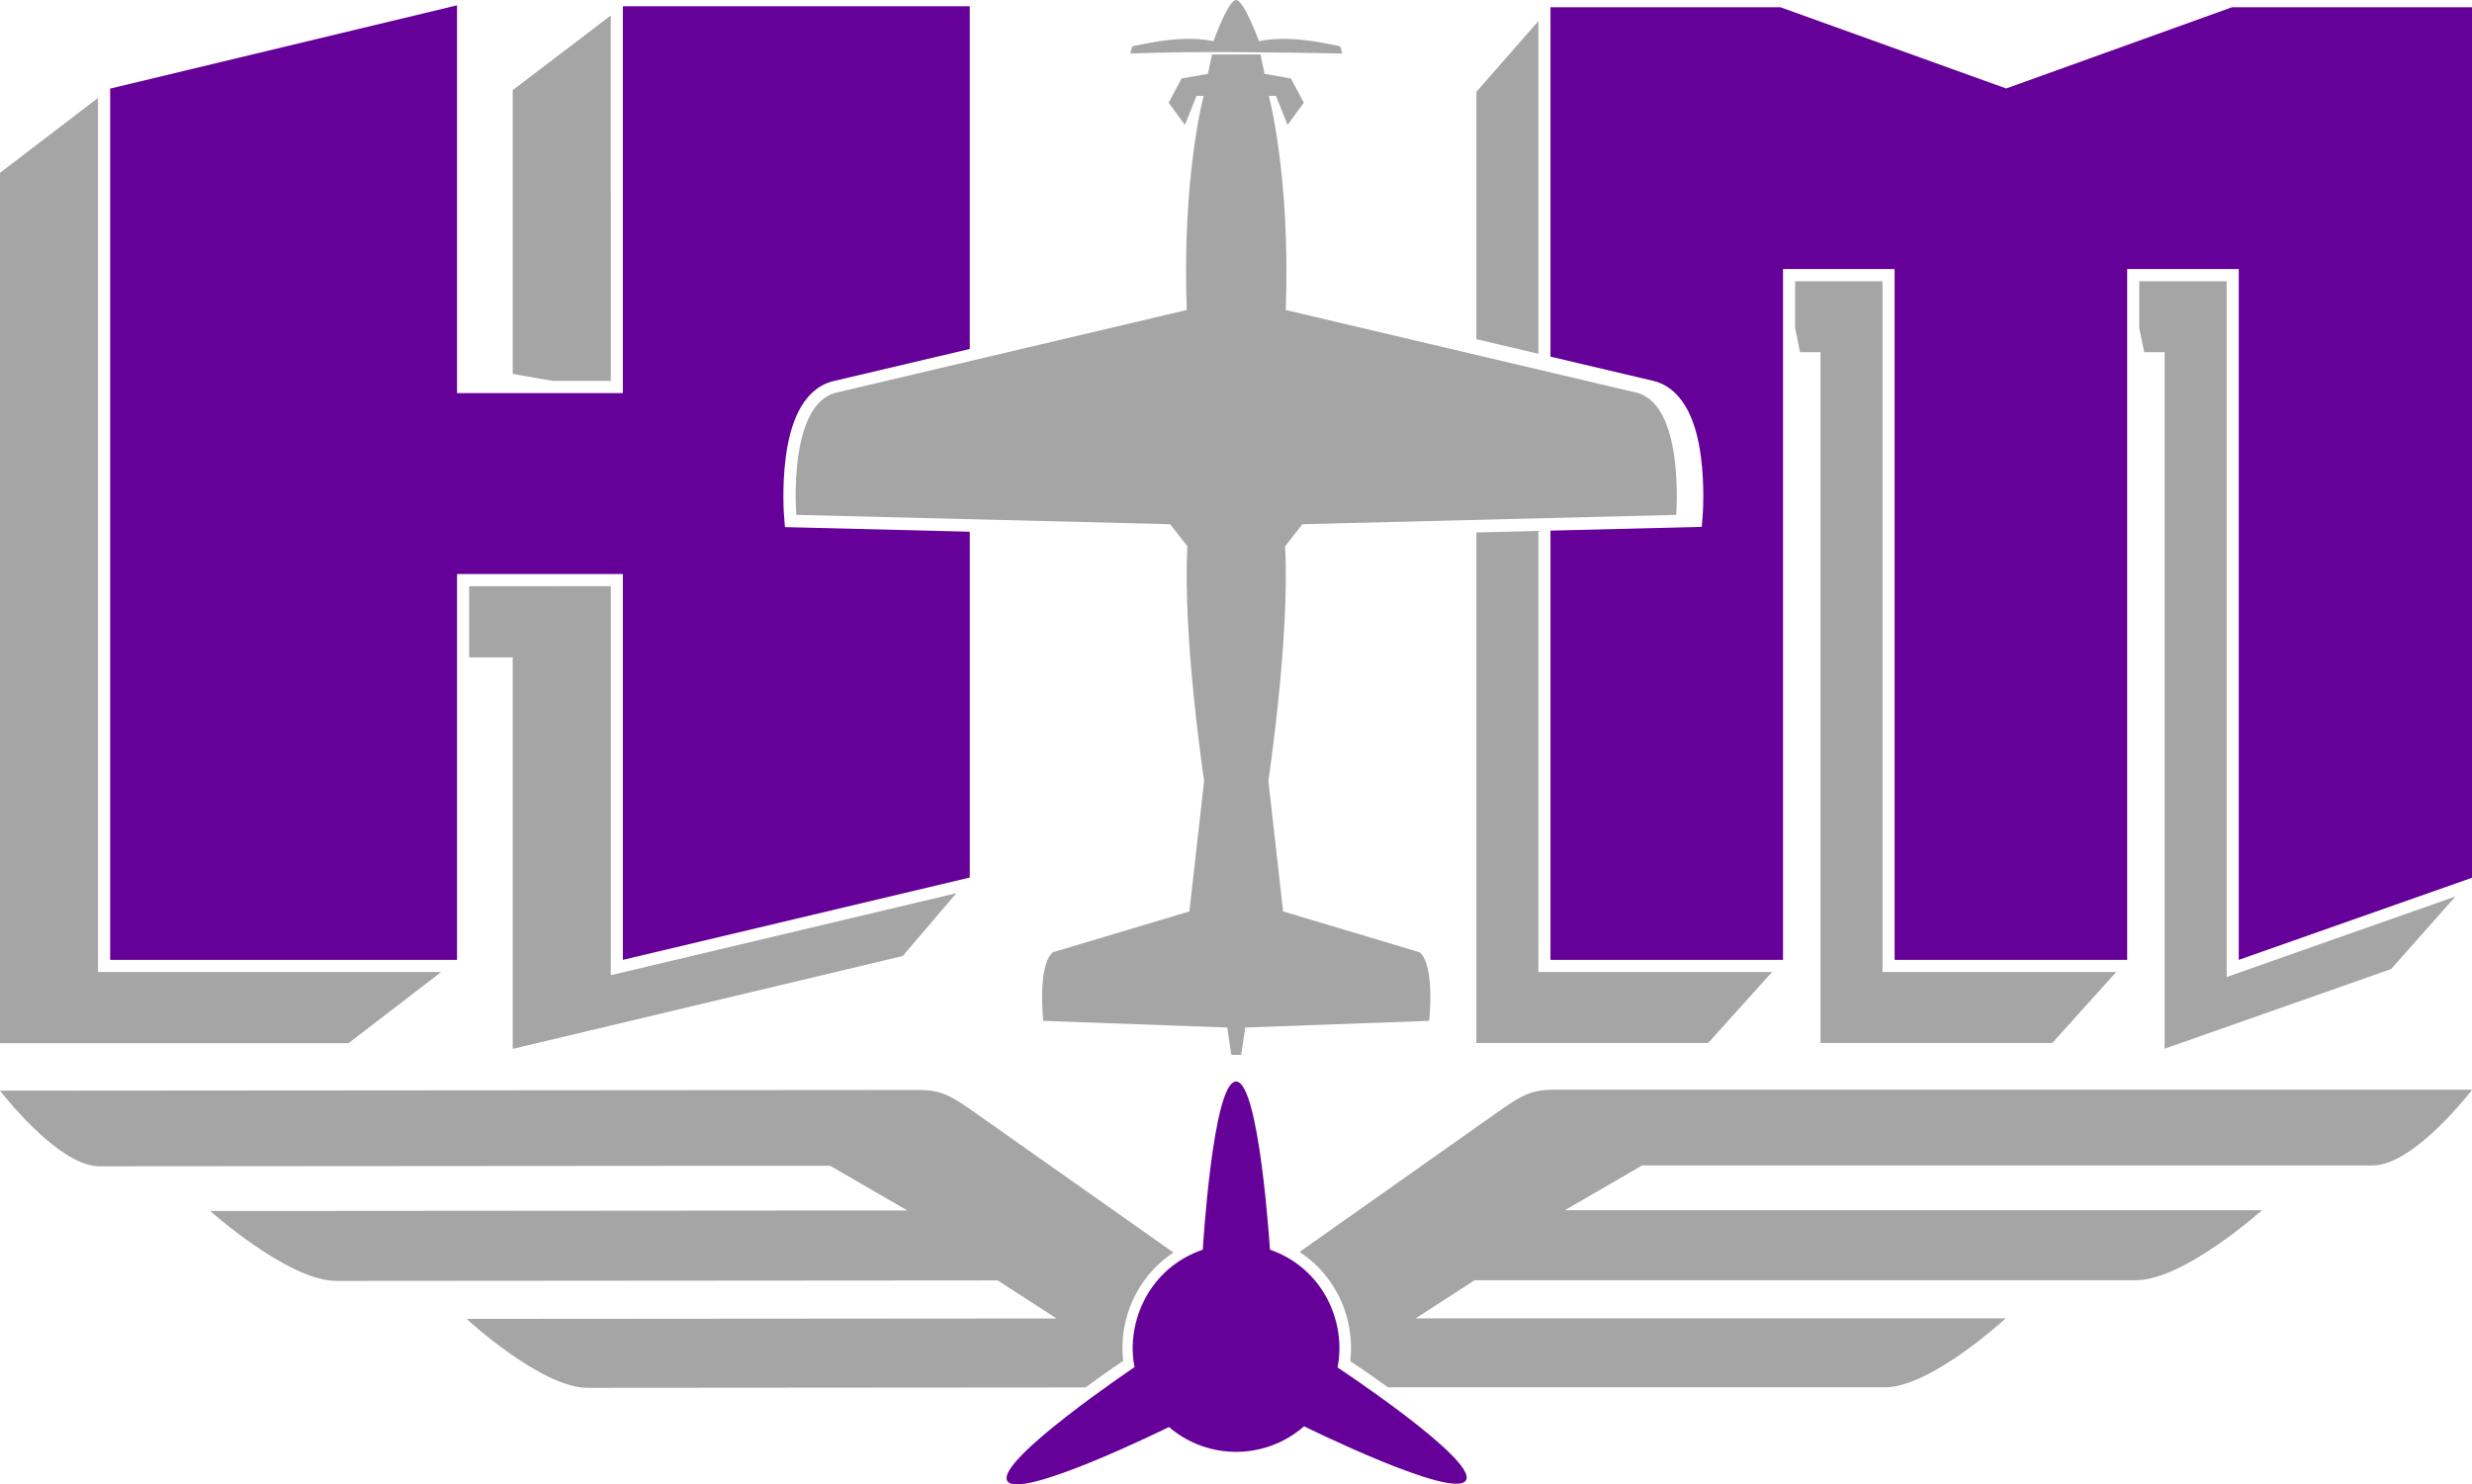
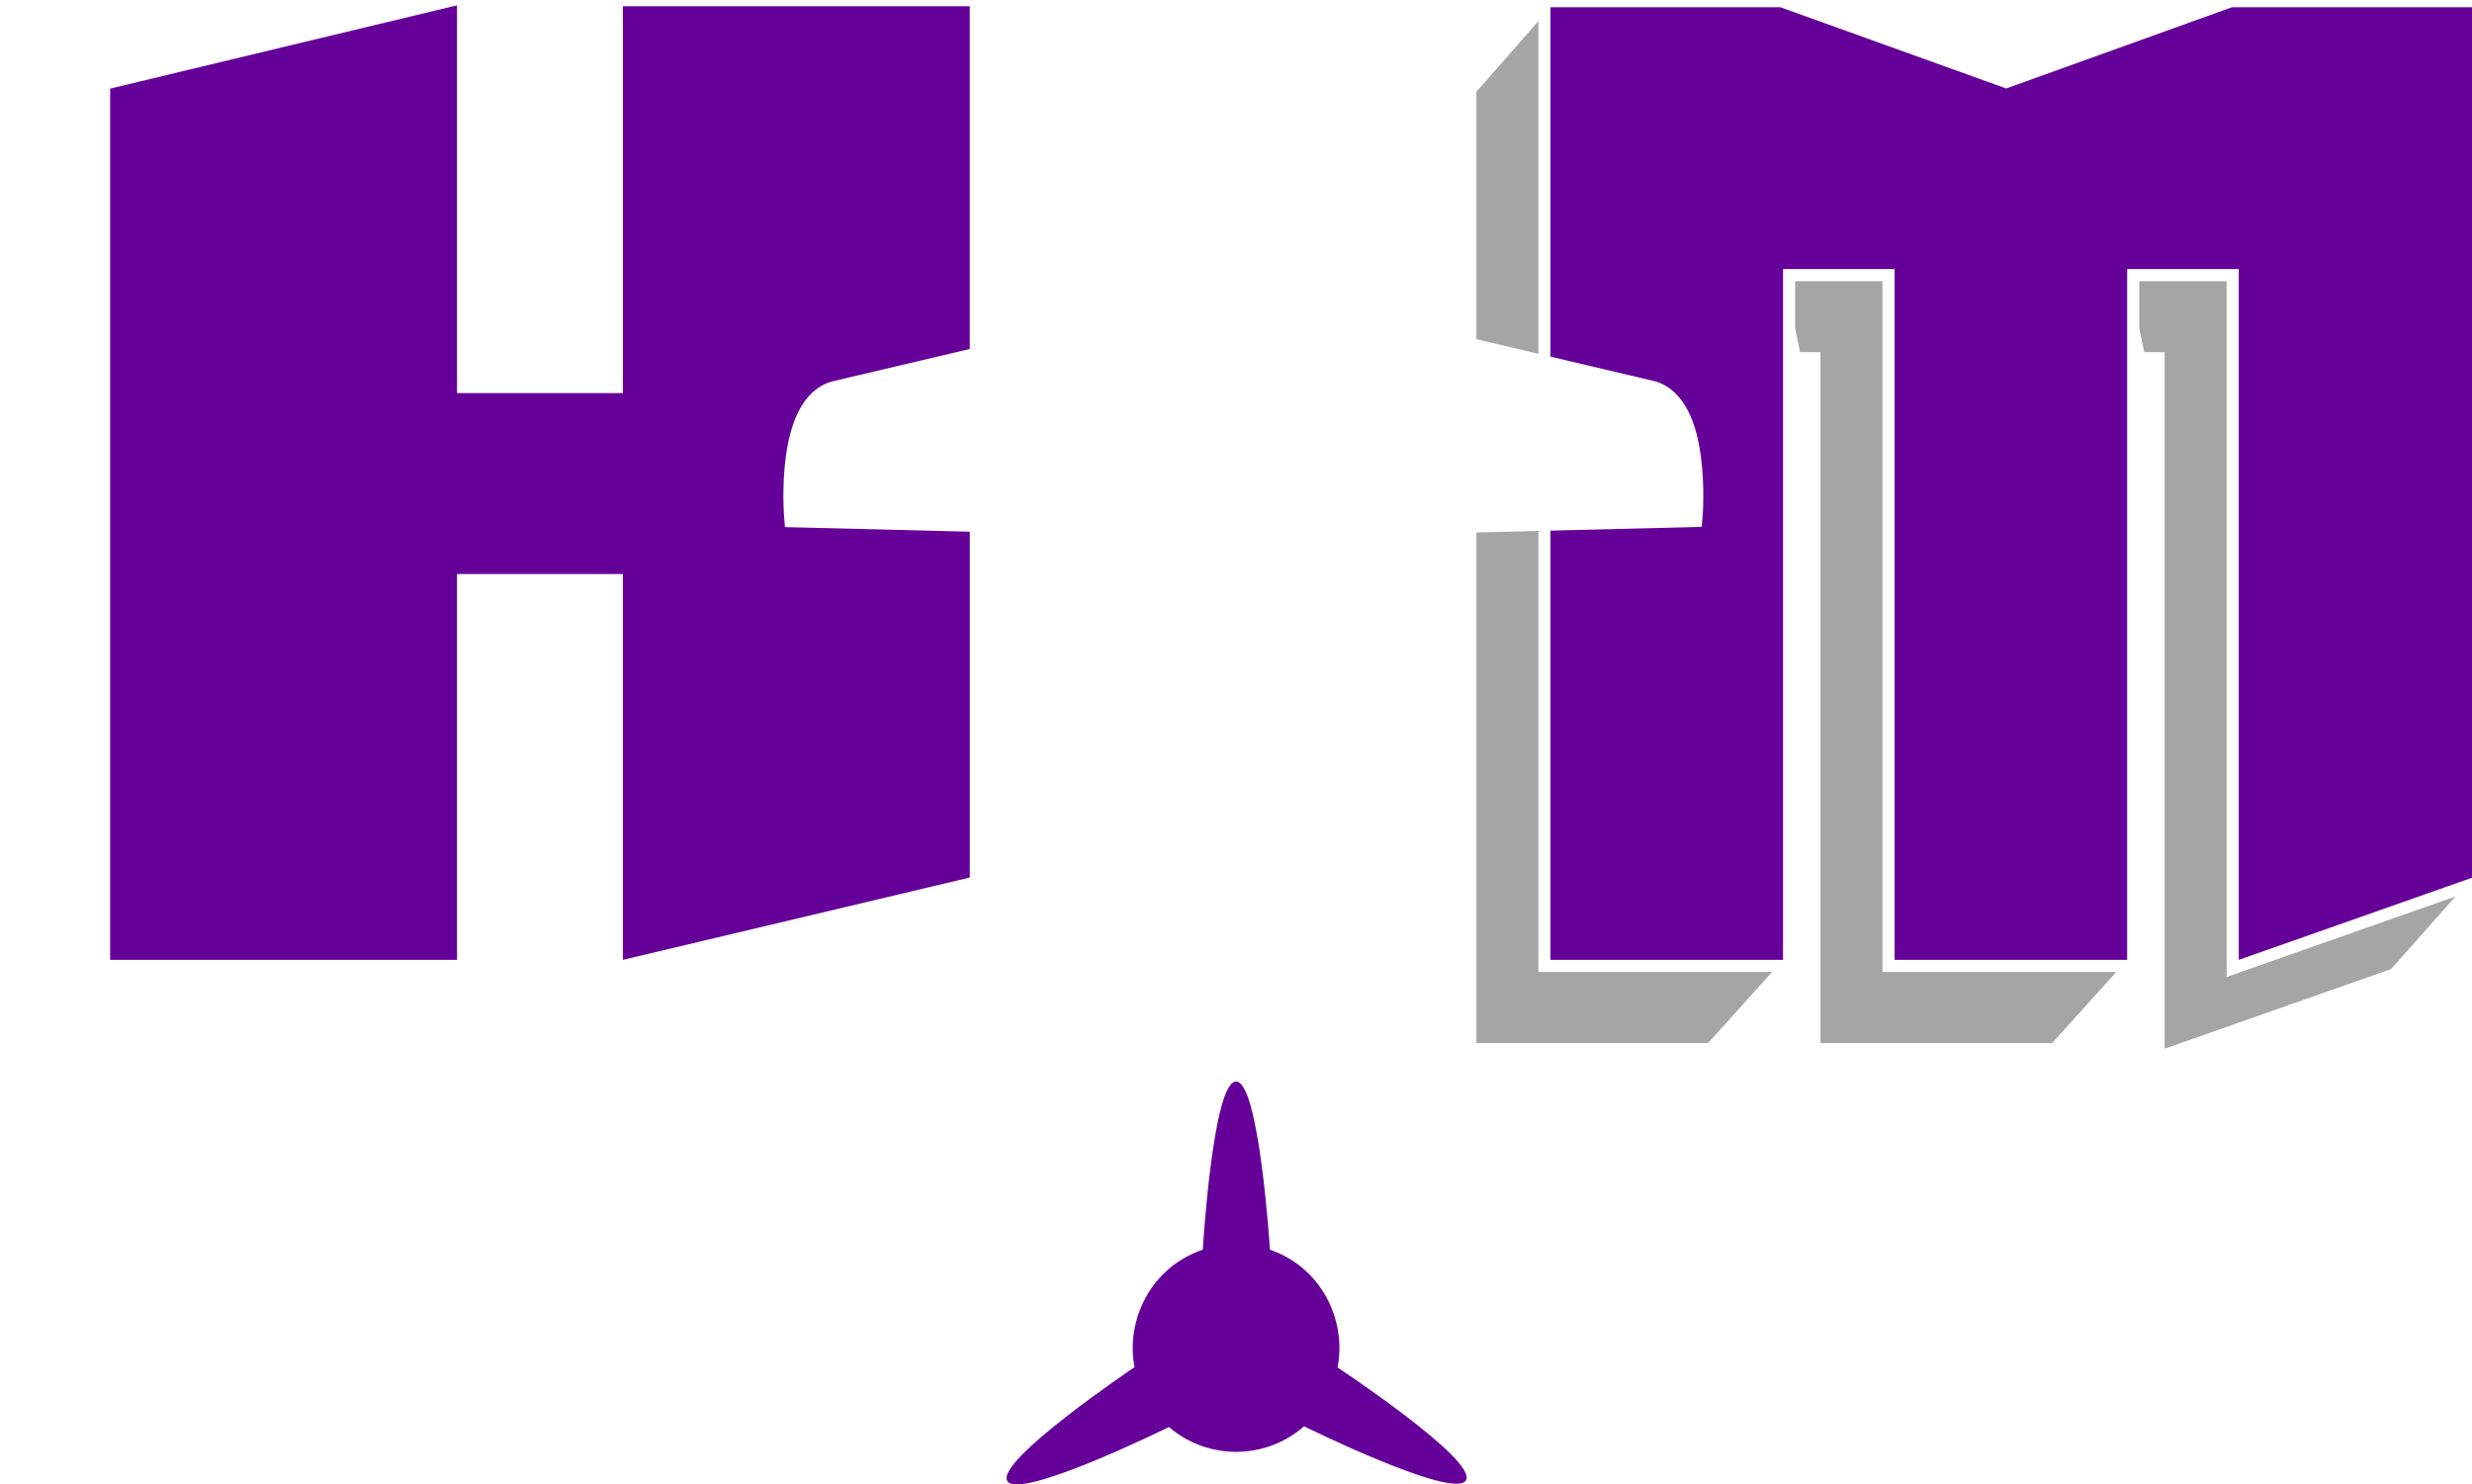
<svg xmlns="http://www.w3.org/2000/svg" xml:space="preserve" id="svg1" version="1.1" viewBox="0 0 1970.219 1183.148" height="1183.148" width="1970.219">
  <defs id="defs1" />
  <g transform="matrix(3.654,0,0,3.654,0.225,-6.207)" style="display:inline;opacity:1;mix-blend-mode:normal;stroke-width:0.274" id="layer1">
-     <path id="path75" style="-inkscape-font-specification:'BeyondControl Bold';font-variation-settings:normal;opacity:1;vector-effect:none;fill:#a5a5a5;fill-opacity:0.996;stroke-width:0.274;stroke-linecap:butt;stroke-linejoin:miter;stroke-miterlimit:4;stroke-dasharray:none;stroke-dashoffset:0;stroke-opacity:1;-inkscape-stroke:none;stop-color:#000000;stop-opacity:1" d="M 133.162,5.078 111.776,21.359 v 61.91 l 8.792,1.529 h 12.595 z M 21.322,23.051 -0.061,39.408 V 229.261 H 75.957 L 96.172,213.742 H 21.322 Z M 102.264,129.575 v 15.517 h 9.512 v 85.422 l 85.052,-20.259 11.715,-13.708 -75.379,17.893 v -84.865 z" />
    <path id="path73" style="-inkscape-font-specification:'BeyondControl Bold';fill:#650099;fill-opacity:1;stroke-width:0.274;stroke-linecap:round;paint-order:stroke markers fill" d="M 99.625,2.861 23.963,21.031 V 211.091 h 75.663 v -84.17 h 36.175 v 84.17 l 75.663,-17.962 v -75.437 l -40.31,-1.006 -0.193,-2.378 c 0,0 -0.517,-6.256 0.382,-12.963 0.449,-3.353 1.235,-6.855 2.77,-9.899 1.535,-3.044 4.024,-5.764 7.625,-6.613 l 29.725,-7.006 V 3.069 H 135.8 V 87.448 H 99.625 Z" />
    <path id="path72" style="-inkscape-font-specification:'BeyondControl Bold';font-variation-settings:normal;opacity:1;vector-effect:none;fill:#a5a5a5;fill-opacity:0.996;stroke-width:0.274;stroke-linecap:butt;stroke-linejoin:miter;stroke-miterlimit:4;stroke-dasharray:none;stroke-dashoffset:0;stroke-opacity:1;-inkscape-stroke:none;paint-order:stroke markers fill;stop-color:#000000;stop-opacity:1" d="M 335.492,6.296 321.966,21.743 v 53.943 l 13.526,3.188 z m 56.002,56.751 v 10.233 l 1.075,5.248 h 4.459 V 229.225 h 50.552 l 13.947,-15.482 H 410.555 V 63.047 Z m 75.063,0 v 10.233 l 1.075,5.248 h 4.459 V 230.475 l 49.402,-17.386 14.046,-15.836 -49.922,17.579 V 63.047 Z m -131.065,54.473 -13.526,0.337 v 111.368 h 50.552 l 13.947,-15.482 h -50.973 z" />
    <path id="path70" style="-inkscape-font-specification:'BeyondControl Bold';fill:#650099;fill-opacity:1;stroke-width:0.274;stroke-linecap:round;paint-order:stroke markers fill" d="M 338.13,3.283 V 79.496 l 22.412,5.282 c 3.602,0.849 6.091,3.568 7.626,6.613 1.535,3.044 2.32,6.546 2.769,9.899 0.898,6.707 0.382,12.963 0.382,12.963 l -0.193,2.378 -32.996,0.823 v 93.637 h 50.724 V 60.394 h 24.34 V 211.091 h 50.724 V 60.394 h 24.34 V 211.091 l 50.909,-17.925 V 3.283 H 486.77 L 437.533,21 388.296,3.283 Z" />
-     <path id="path68" style="font-variation-settings:normal;display:inline;opacity:1;vector-effect:none;fill:#a5a5a5;fill-opacity:0.996;stroke-width:0.274;stroke-linecap:butt;stroke-linejoin:miter;stroke-miterlimit:4;stroke-dasharray:none;stroke-dashoffset:0;stroke-opacity:1;-inkscape-stroke:none;stop-color:#000000;stop-opacity:1" d="m 269.552,1.699 c -1.712,0 -4.926,8.99 -4.926,8.99 -6.134,-1.274 -12.786,0.082 -17.72,1.113 l -0.443,1.561 c 15.42,-0.537 30.834,-0.257 46.255,0 l -0.443,-1.561 c -4.934,-1.031 -11.585,-2.387 -17.719,-1.113 0,0 -3.291,-8.99 -5.002,-8.99 z m -5.234,11.88 -0.904,4.227 -5.743,1.014 -2.823,5.283 3.547,4.835 2.537,-6.341 1.55,0.034 c 0,0 -4.738,17.42 -3.692,46.698 l -76.413,18.01 c -10.684,2.518 -8.747,26.678 -8.747,26.678 l 81.539,2.036 3.767,4.806 c -1.071,19.991 3.652,51.156 3.652,51.156 l -3.218,28.507 -29.785,8.913 c -3.42,2.959 -2.078,14.958 -2.078,14.958 l 40.118,1.456 0.887,5.969 h 2.157 l 0.887,-5.969 40.117,-1.456 c 0,0 1.342,-11.999 -2.077,-14.958 l -29.785,-8.913 -3.219,-28.507 c 0,0 4.724,-31.165 3.654,-51.156 l 3.766,-4.806 81.54,-2.036 c 0,0 1.937,-24.16 -8.747,-26.678 L 280.389,69.33 c 1.046,-29.278 -3.692,-46.698 -3.692,-46.698 l 1.55,-0.034 2.537,6.341 3.547,-4.835 -2.823,-5.283 -5.744,-1.014 -0.903,-4.227 z" />
-     <path id="path66" style="display:inline;fill:#a5a5a5;fill-opacity:0.996;stroke-width:0.274" d="m 338.813,239.424 c -4.844,0 -6.817,1.236 -10.716,3.828 l -44.695,31.557 c 8.361,5.469 12.103,15.065 11.055,23.819 0.75,0.499 4.028,2.676 8.254,5.717 l 6.279,-0.002 h 102.05 c 10.114,0 26.385,-15.051 26.385,-15.051 H 308.74 l 12.841,-8.311 h 144.241 c 10.476,0 27.504,-15.275 27.504,-15.275 H 341.272 l 16.839,-9.767 h 159.365 c 9.072,0 21.689,-16.515 21.689,-16.515 z m -138.523,0.051 -200.352,0.151 c 0,0 12.629,16.506 21.702,16.499 l 159.365,-0.12 16.846,9.754 -152.054,0.115 c 0,0 17.04,15.261 27.516,15.254 l 144.241,-0.109 12.847,8.301 -128.684,0.097 c 0,0 16.283,15.039 26.397,15.032 l 102.05,-0.077 6.543,-0.003 c 4.153,-3.044 7.407,-5.253 8.219,-5.803 -1.013,-8.678 2.713,-18.175 10.963,-23.632 l -44.878,-31.64 c -3.901,-2.59 -5.874,-3.825 -10.719,-3.82 z" />
    <path id="path64" style="fill:#650099;fill-opacity:1;stroke-width:0.274" d="m 269.552,237.629 c -5.073,-3.6e-4 -7.261,36.683 -7.261,36.683 -11.803,4.025 -16.811,15.967 -14.886,25.624 -0.312,0.211 -30.289,20.424 -27.766,24.815 2.523,4.391 34.936,-11.58 35.275,-11.748 8.491,7.276 21.047,7.215 29.467,-0.16 0.2,0.099 32.79,16.171 35.319,11.771 2.537,-4.414 -28.023,-24.607 -28.023,-24.607 1.964,-9.662 -2.979,-21.603 -14.735,-25.695 0,0 -2.318,-36.682 -7.391,-36.683 z" />
  </g>
</svg>